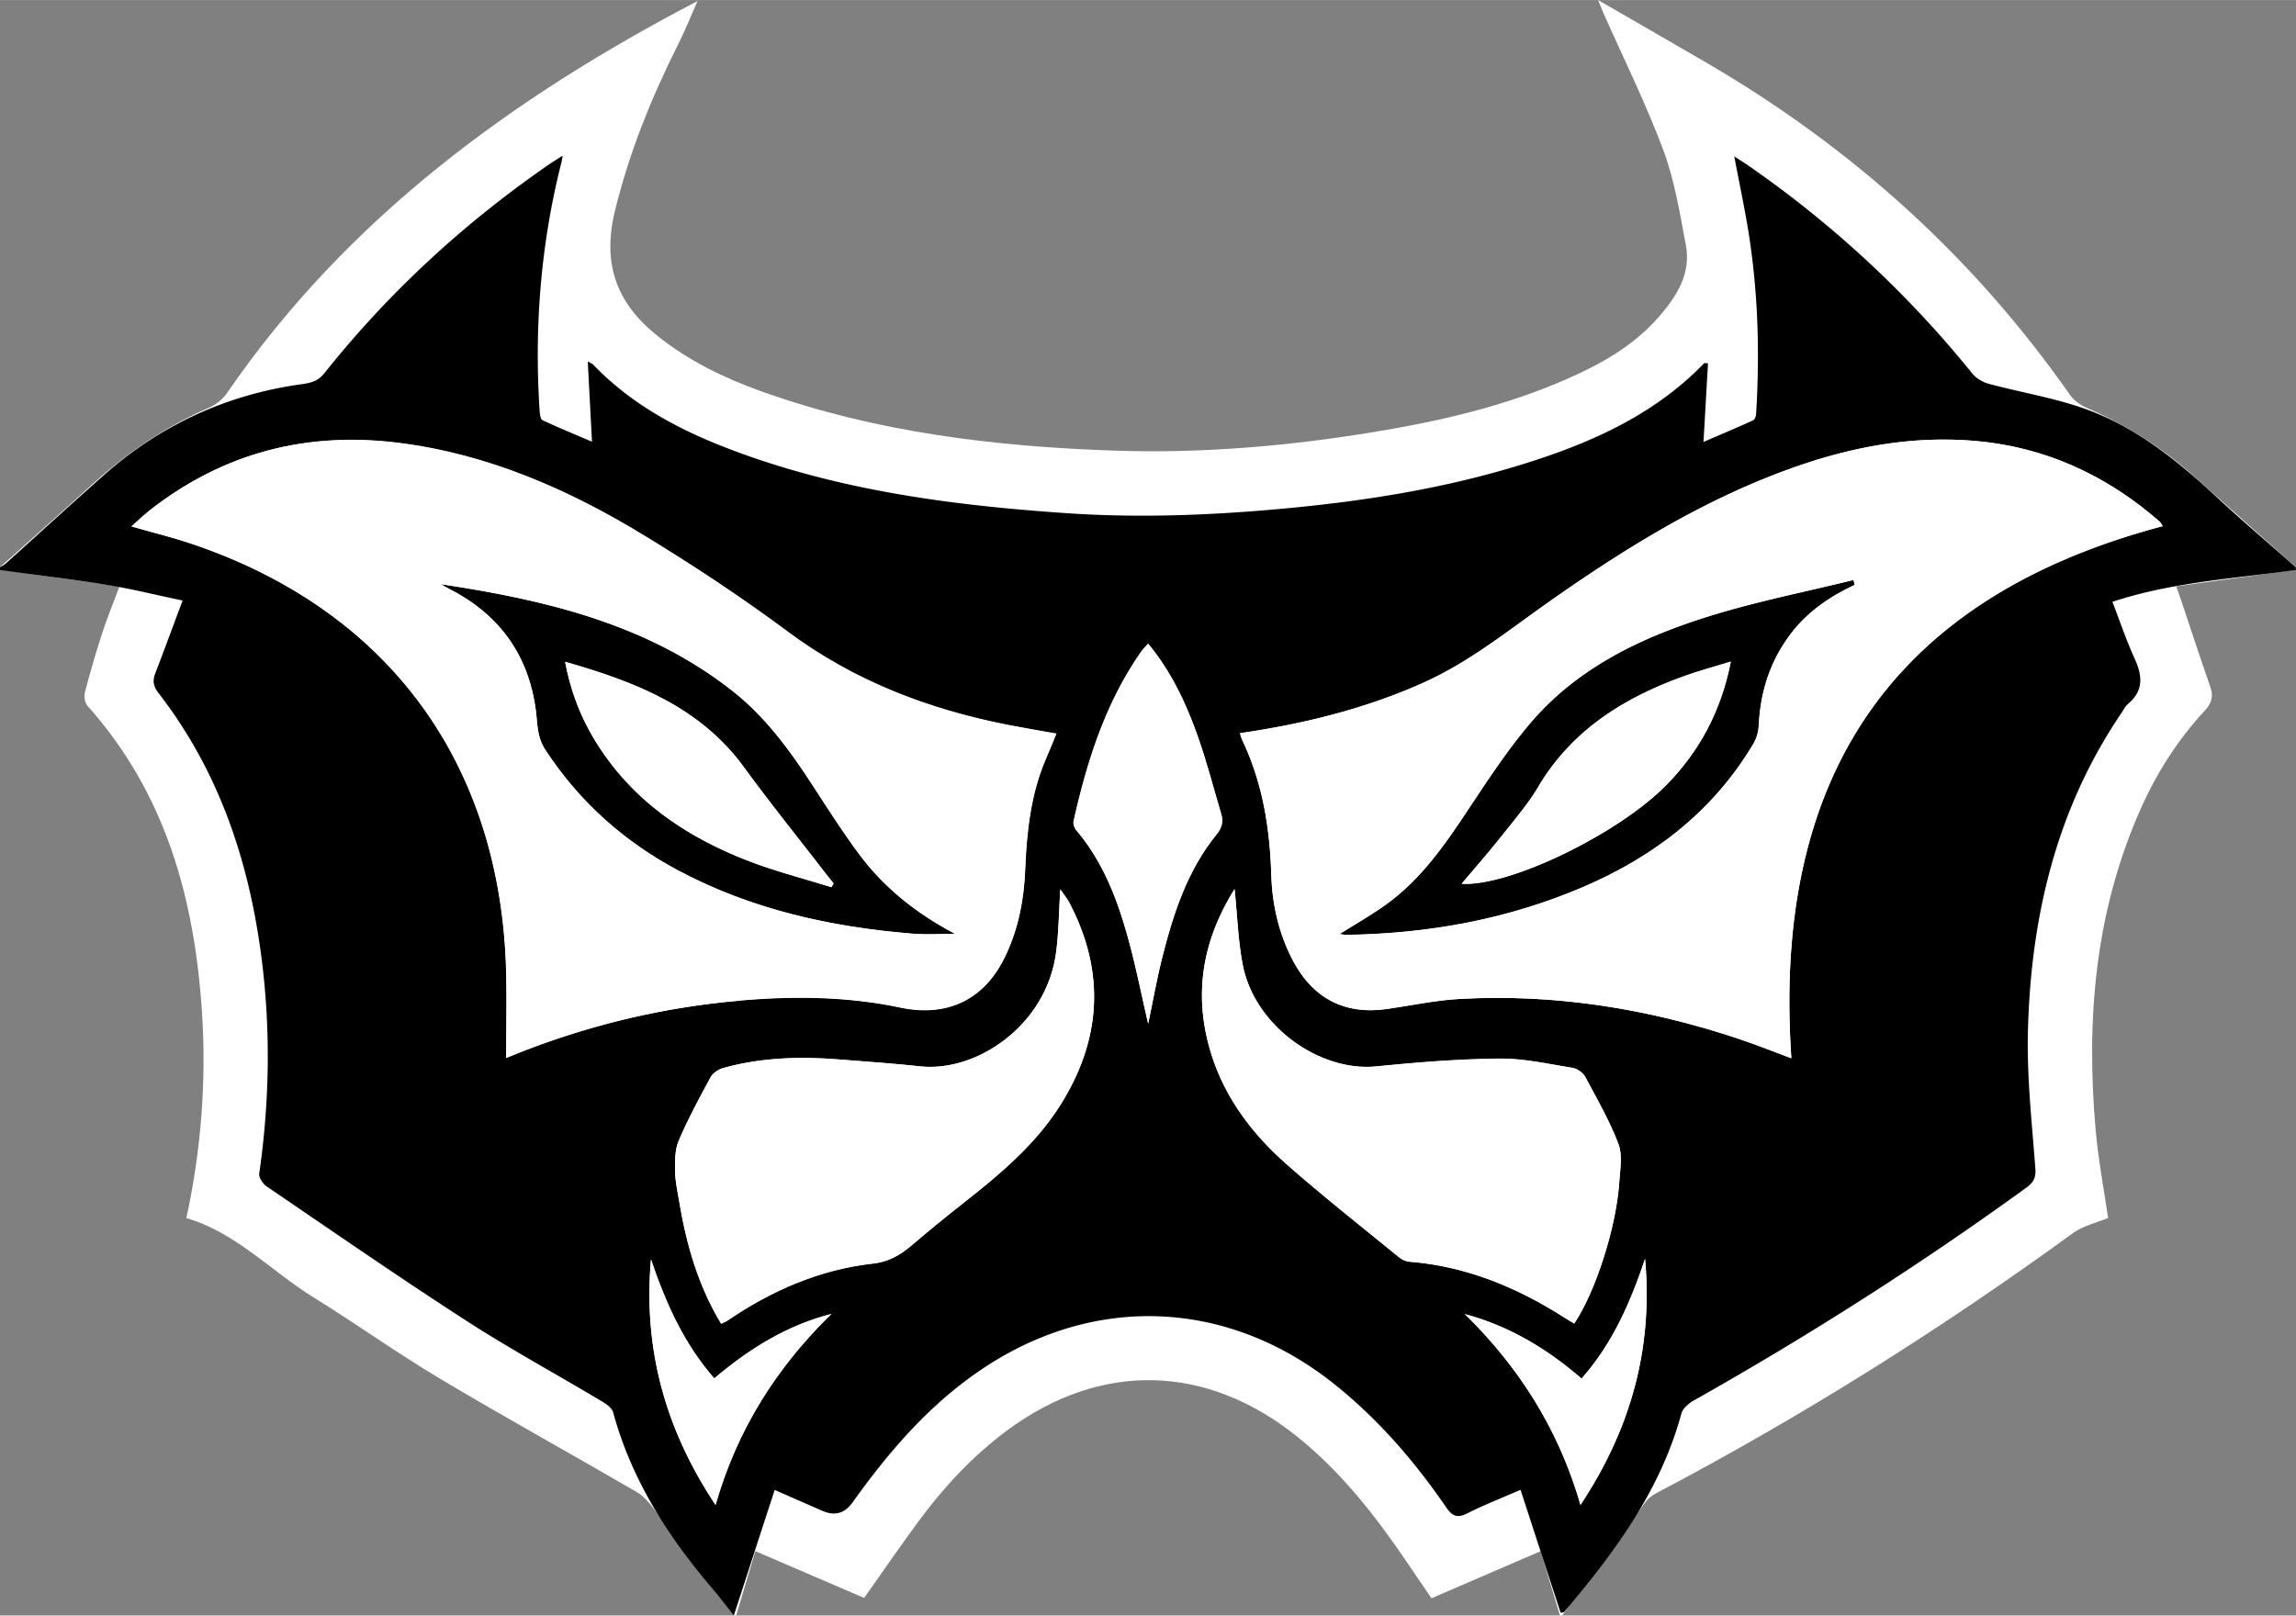
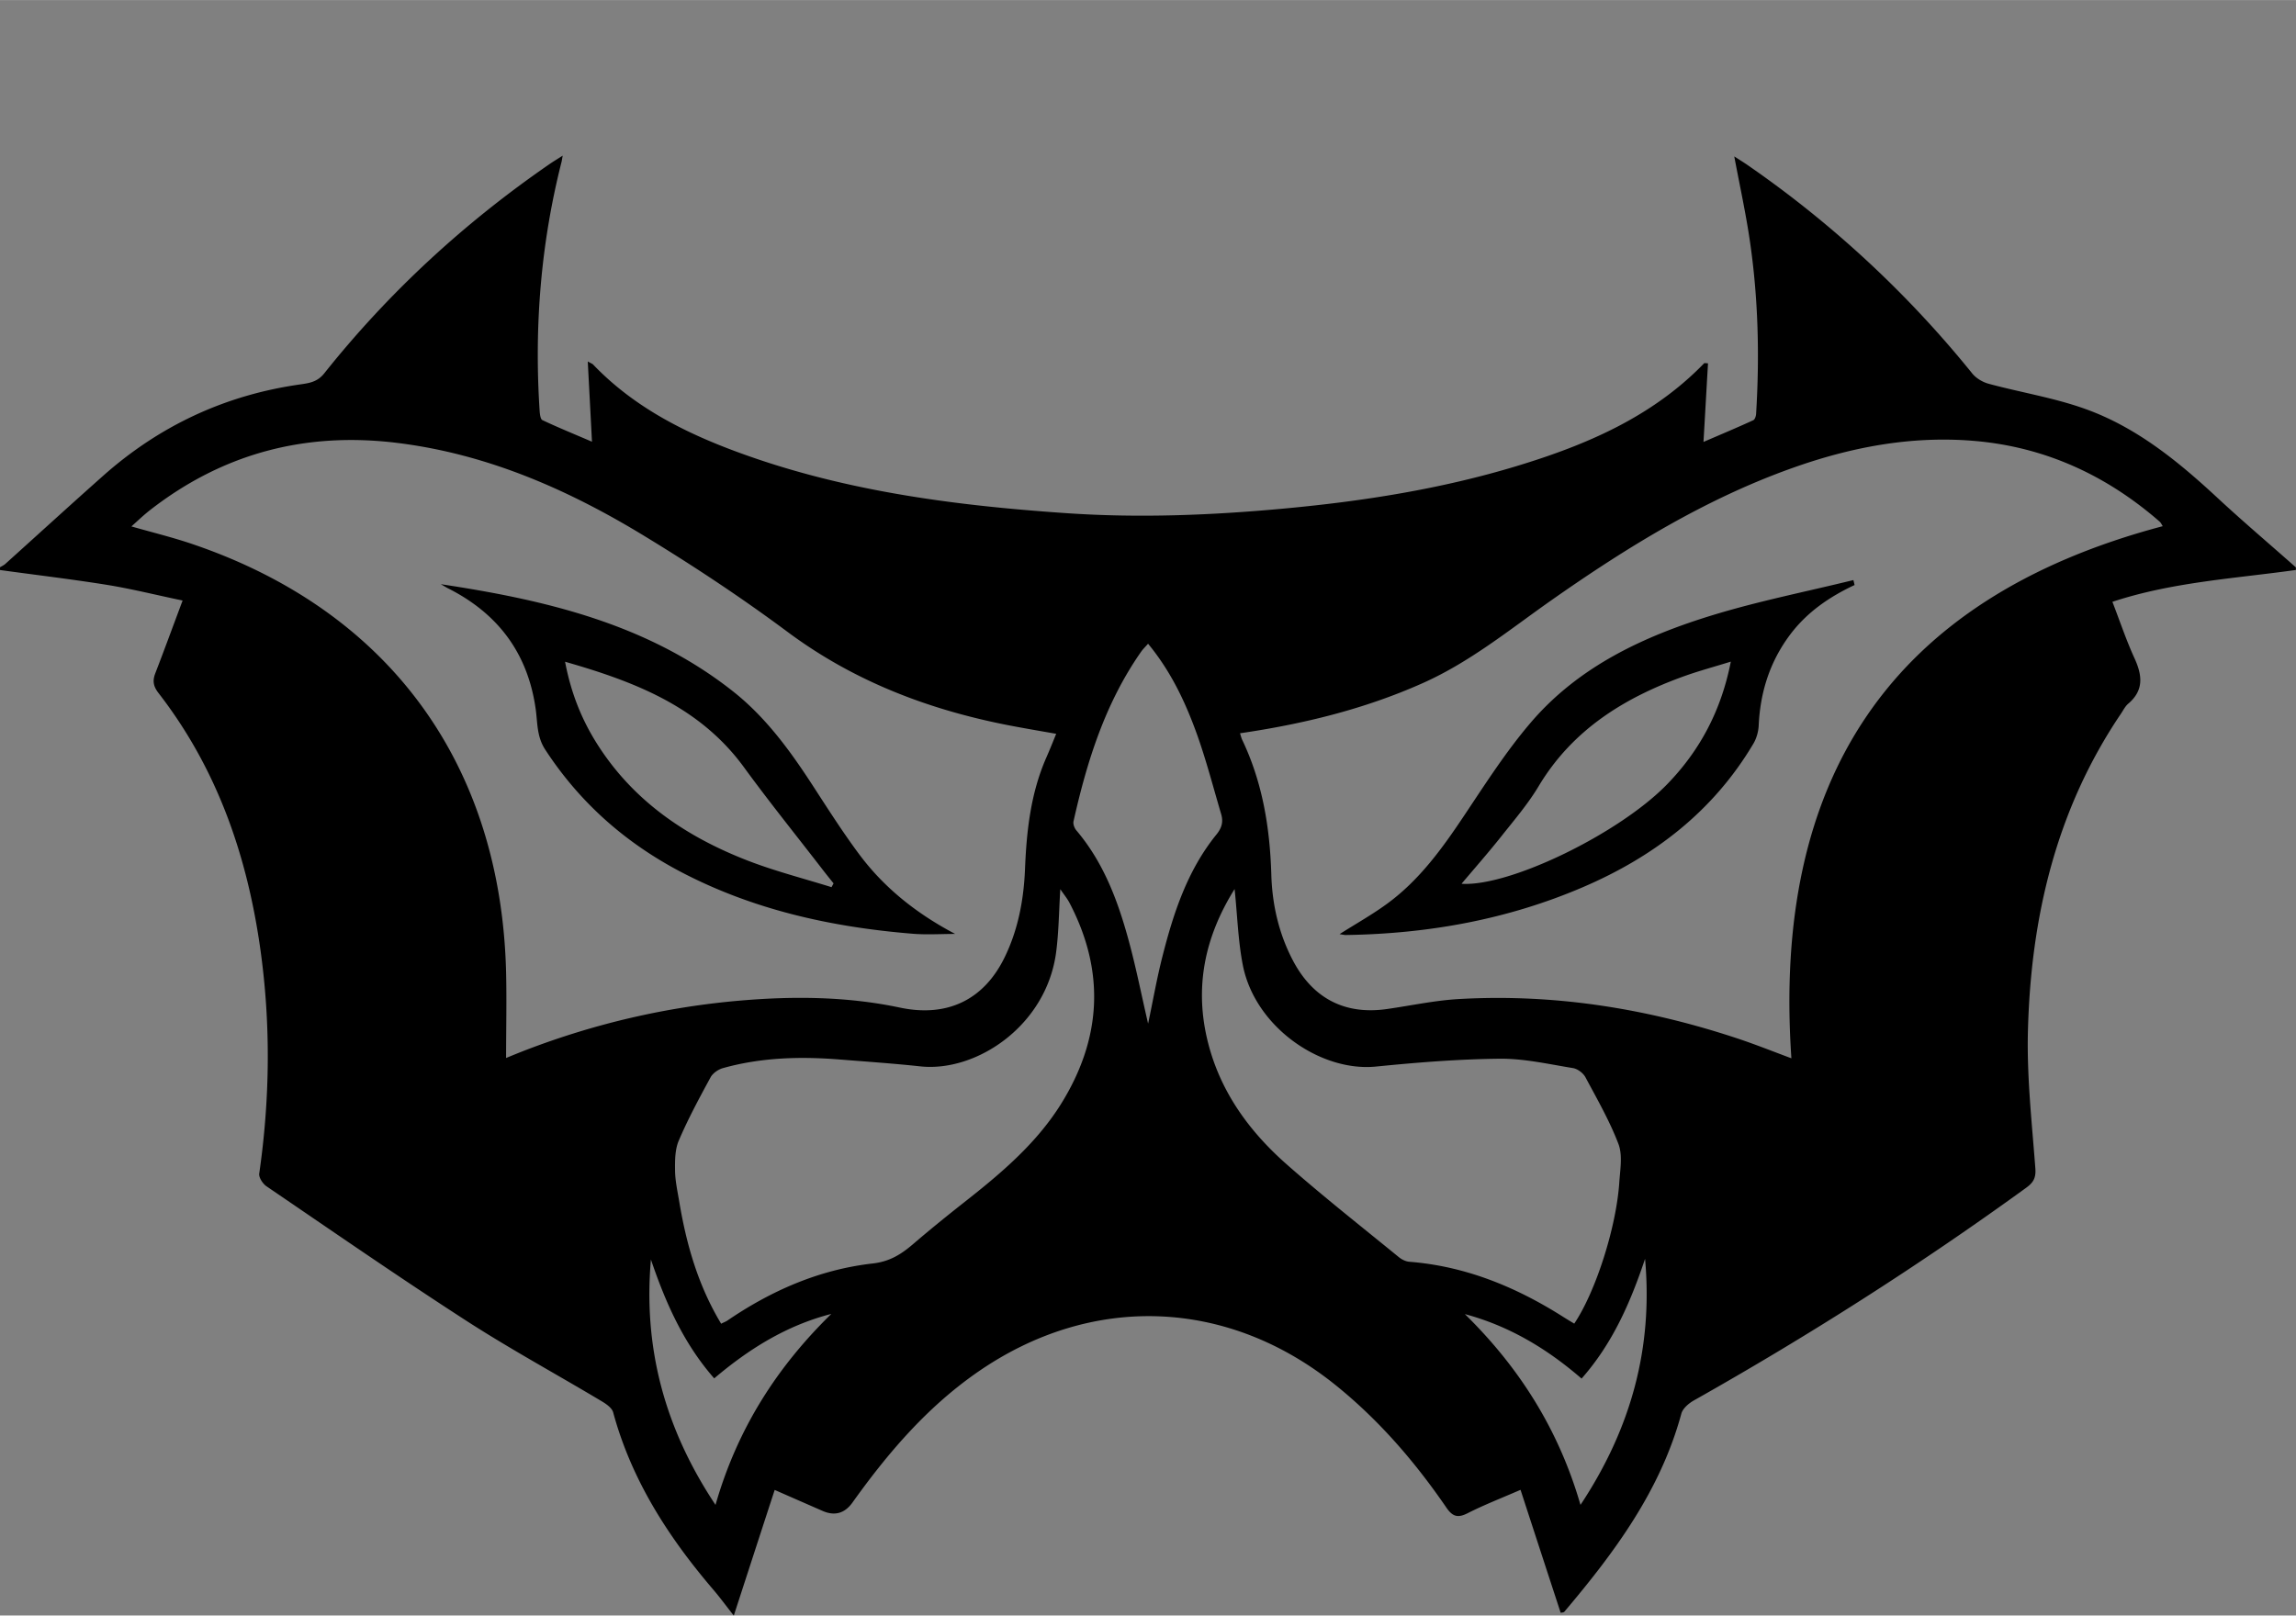
<svg xmlns="http://www.w3.org/2000/svg" viewBox="0 0 213.36 150.15" width="34.1" height="24">
  <rect x="0" y="0" width="213.36" height="150.15" fill="#808080" stroke="none" />
  <defs>
    <style>.amgcls-1{fill:#fff}</style>
  </defs>
  <g id="amgLaag_1">
-     <path class="amgcls-1" d="M145.2 150.15h-.24c-.59-1.96-1.17-3.92-1.79-5.98-3.45 1.49-6.76 2.92-10.15 4.38-.76-1.12-1.48-2.17-2.19-3.22-2.94-4.35-6.14-8.47-10.27-11.79-8.46-6.8-18.29-7.03-26.99-.58-3.17 2.35-5.83 5.22-8.17 8.38-1.73 2.34-3.37 4.74-5.1 7.18-3.34-1.44-6.66-2.86-10.11-4.35-.61 2.05-1.2 4.01-1.78 5.97h-.24c-2.48-3.32-4.95-6.66-7.45-9.96-.44-.58-.96-1.17-1.57-1.52-6.08-3.53-12.23-6.92-18.26-10.52-4.01-2.39-7.82-5.12-11.79-7.58-3.93-2.44-7.16-5.99-11.78-7.35 1.37-6.35 1.87-12.7 1.45-19.12-.69-10.57-3.38-20.37-10.64-28.49-.25-.28-.34-.88-.24-1.26.48-1.85 1.02-3.69 1.61-5.51.46-1.42 1.04-2.81 1.6-4.33-3.79-.54-7.45-1.05-11.1-1.55v-.24c2.7-2.42 5.43-4.82 8.11-7.28 3.37-3.1 7.06-5.7 11.29-7.53.65-.28 1.3-.79 1.69-1.37C32.25 20.28 47.6 9.07 64.82.09c-.6 1.34-1.14 2.71-1.8 4.02-2.49 4.97-4.55 10.05-5.88 15.5-1.18 4.87.12 8.5 3.87 11.53 2.93 2.37 6.26 3.98 9.77 5.24 10.6 3.79 21.64 5.12 32.81 5.5 8.01.27 15.97-.41 23.88-1.7 6.23-1.01 12.37-2.42 18.18-4.98 3.17-1.39 6.16-3.08 8.47-5.72 1.66-1.9 3.05-4.02 2.54-6.7-.56-2.97-1.04-6.01-2.09-8.83-1.63-4.36-3.71-8.55-5.6-12.81-.13-.3-.24-.61-.46-1.14 3.56 2.06 6.88 3.96 10.18 5.89 13.45 7.85 24.75 18.05 33.69 30.84.34.48.91.89 1.45 1.13 3.57 1.56 6.85 3.57 9.77 6.16 3.26 2.89 6.5 5.79 9.74 8.69v.24c-3.66.51-7.31 1.02-11.11 1.54.17.47.3.83.42 1.19.91 2.72 1.8 5.45 2.75 8.16.32.91.1 1.55-.54 2.23-2.49 2.69-4.44 5.75-5.93 9.1-4.26 9.57-5.1 19.63-4.18 29.92.24 2.73.76 5.43 1.15 8.11-1.08.45-2.31.72-3.24 1.39-12.33 8.97-25.2 17.06-38.69 24.16-.37.2-.76.46-1.01.79-2.61 3.52-5.2 7.06-7.79 10.6z" />
    <path d="M0 52.96v-.24c.16-.1.34-.18.48-.3 3.03-2.73 6.04-5.48 9.09-8.19 5.24-4.66 11.34-7.51 18.28-8.5.9-.13 1.63-.23 2.27-1.02 5.99-7.53 13-13.98 20.91-19.44.36-.25.74-.48 1.26-.81-.07.36-.08.48-.11.59-1.92 7.57-2.54 15.26-2.04 23.04.02.33.07.86.26.95 1.48.7 3.01 1.32 4.61 2.01-.13-2.56-.26-4.93-.39-7.46.31.18.43.21.5.29 3.53 3.69 7.91 6.03 12.61 7.83 10.09 3.86 20.67 5.25 31.36 5.98 6.84.47 13.66.19 20.47-.45 7.24-.68 14.39-1.81 21.36-3.92 6.47-1.96 12.61-4.57 17.44-9.56.03-.04.14 0 .36 0-.14 2.39-.27 4.76-.42 7.31 1.6-.69 3.13-1.33 4.63-2.02.15-.07.25-.39.26-.59.33-5.4.2-10.79-.59-16.14-.38-2.58-.94-5.12-1.44-7.79.46.3.87.55 1.26.82a99.51 99.51 0 0120.85 19.35c.36.45.97.81 1.52.96 2.99.81 6.08 1.3 8.98 2.34 4.78 1.71 8.66 4.89 12.34 8.31 2.36 2.19 4.83 4.28 7.24 6.42v.24c-5.7.8-11.48 1.12-17.05 2.96.71 1.84 1.29 3.58 2.05 5.24.73 1.59.89 2.99-.59 4.24-.29.25-.47.64-.7.97-6 8.9-8.34 18.9-8.61 29.44-.11 4.25.37 8.53.69 12.78.07.92-.22 1.34-.89 1.82-9.9 7.18-20.2 13.74-30.86 19.75-.47.27-1.02.74-1.15 1.23-1.94 7.14-6.2 12.88-10.87 18.4-.06.07-.21.07-.34.1-1.24-3.79-2.47-7.56-3.73-11.43-1.77.77-3.37 1.39-4.89 2.16-.92.47-1.41.36-2.01-.52-2.88-4.2-6.18-8.04-10.16-11.27-10.08-8.2-22.81-8.7-33.47-1.26-4.66 3.25-8.28 7.49-11.55 12.07q-1.09 1.52-2.78.78c-1.44-.63-2.88-1.26-4.45-1.95-1.29 3.95-2.51 7.71-3.8 11.68-.75-.95-1.31-1.72-1.93-2.44-4.17-4.88-7.58-10.18-9.28-16.45-.11-.41-.64-.78-1.06-1.03-4.18-2.5-8.47-4.83-12.56-7.47-6.27-4.05-12.42-8.31-18.59-12.51-.35-.24-.73-.82-.68-1.18.99-6.89 1.08-13.78.13-20.68-1.21-8.77-4.01-16.92-9.49-23.99-.48-.62-.57-1.13-.3-1.83.83-2.15 1.62-4.31 2.54-6.77-2.4-.5-4.71-1.08-7.05-1.46-3.31-.53-6.63-.92-9.95-1.38zm200.97-4.07c-.08-.12-.16-.31-.3-.43-4.93-4.29-10.61-6.91-17.14-7.48-5.86-.51-11.51.56-17.02 2.53-8.12 2.9-15.37 7.38-22.38 12.3-3.88 2.73-7.57 5.75-11.97 7.7-5.39 2.4-11.06 3.78-16.93 4.64.08.24.12.43.2.6 1.89 3.96 2.58 8.16 2.71 12.53.08 2.79.7 5.53 2.04 8.05 1.86 3.49 4.82 5.01 8.71 4.45 2.25-.32 4.49-.81 6.74-.93 8.87-.5 17.49.89 25.9 3.69 1.65.55 3.27 1.2 4.94 1.82-1.77-25.78 9.02-42.71 34.51-49.46zm-188.77.03c2.03.58 3.88 1.03 5.67 1.64 18.39 6.24 28.69 20.57 29.16 39.82.06 2.63 0 5.26 0 7.95.56-.23 1.22-.5 1.87-.75 6.4-2.45 13.01-3.99 19.84-4.58 5-.43 9.98-.39 14.9.65 4.33.91 7.75-.67 9.7-4.64 1.27-2.59 1.79-5.37 1.91-8.21.14-3.57.53-7.08 1.98-10.39.32-.72.61-1.46.92-2.21-1.58-.28-3.07-.53-4.56-.82-7.4-1.46-14.27-4.09-20.4-8.65-4.29-3.19-8.76-6.15-13.33-8.93-7.06-4.3-14.55-7.59-22.87-8.63-8.54-1.07-16.23.93-23.04 6.23-.58.45-1.12.97-1.77 1.55zm54.83 74.1c.24-.12.4-.18.53-.26 4.11-2.81 8.59-4.77 13.55-5.33 1.58-.18 2.64-.86 3.74-1.8 1.55-1.33 3.13-2.61 4.73-3.87 3.37-2.65 6.65-5.4 8.97-9.08 3.81-6.08 4.19-12.33.85-18.74-.22-.43-.54-.81-.87-1.3-.13 2.07-.14 3.99-.39 5.88-.91 6.82-7.41 11.15-12.62 10.59-2.5-.27-5.01-.44-7.52-.64-3.64-.29-7.27-.19-10.81.8-.44.12-.95.47-1.16.86-1.05 1.93-2.09 3.86-2.95 5.87-.36.83-.36 1.85-.35 2.78.01.95.22 1.9.38 2.84.66 3.99 1.75 7.84 3.91 11.42zm47.69-40.38c-2.8 4.49-3.75 9.19-2.46 14.27 1.16 4.58 3.83 8.24 7.3 11.3 3.39 2.99 6.94 5.78 10.44 8.64.26.21.62.39.95.42 5.26.41 9.97 2.36 14.37 5.16.32.2.65.4.97.59 1.99-2.96 3.92-8.97 4.19-13.18.08-1.17.31-2.47-.08-3.51-.82-2.15-1.98-4.17-3.07-6.21-.21-.39-.73-.78-1.16-.85-2.28-.37-4.57-.9-6.86-.87-3.83.04-7.66.35-11.47.73-5.15.5-11.23-3.7-12.35-9.44-.44-2.25-.5-4.56-.76-7.04zm-8.03-22.82c-.29.33-.49.52-.65.75-3.33 4.76-5.03 10.17-6.28 15.76-.06.25.08.62.25.83 2.49 2.93 3.82 6.42 4.82 10.05.71 2.56 1.22 5.17 1.86 7.93.46-2.17.81-4.2 1.32-6.2 1.03-4.07 2.33-8.05 5.03-11.38.52-.64.65-1.21.43-1.93-.71-2.4-1.34-4.83-2.17-7.19-1.08-3.04-2.43-5.97-4.61-8.61zm29.44 62.32c5.03 4.94 8.7 10.68 10.74 17.73 4.74-7.16 6.74-14.65 6-22.87-1.35 4.03-3.01 7.86-5.9 11.13-3.19-2.76-6.7-4.88-10.83-5.99zm-75.64-5.1c-.72 8.19 1.25 15.69 6 22.83 2.03-7.09 5.72-12.82 10.76-17.75-4.17 1.07-7.66 3.26-10.88 5.99-2.86-3.26-4.53-7.06-5.89-11.07zm111.87-62.68c-2.35 1.1-4.43 2.52-6.01 4.62-1.88 2.51-2.78 5.34-2.92 8.46-.03.56-.2 1.18-.49 1.67-3.73 6.29-9.23 10.51-15.86 13.35-7.02 3.01-14.4 4.33-22.02 4.44-.15 0-.3-.04-.58-.08 1.53-.97 3.01-1.8 4.37-2.79 3.06-2.22 5.22-5.24 7.29-8.35 1.95-2.92 3.86-5.9 6.13-8.55 4.49-5.24 10.57-8.04 17.01-10 4.25-1.29 8.63-2.16 12.95-3.22.04.16.08.31.11.47zm-36.52 27.78c4.48.27 14.64-4.68 19.08-9.25 3.06-3.15 5.03-6.87 5.92-11.4-1.58.49-2.96.86-4.3 1.34-5.58 2-10.41 4.98-13.56 10.24-1 1.67-2.29 3.17-3.5 4.7-1.16 1.46-2.39 2.86-3.65 4.35zM40.95 54.29c9.75 1.47 19.21 3.68 27.16 9.96 3.08 2.43 5.35 5.57 7.47 8.84 1.37 2.11 2.72 4.23 4.22 6.25 2.36 3.19 5.41 5.59 8.96 7.46-1.33 0-2.66.09-3.98-.02-7.57-.62-14.88-2.24-21.65-5.82-5.11-2.71-9.29-6.42-12.47-11.3-.79-1.22-.7-2.49-.88-3.76-.73-5.19-3.5-8.88-8.14-11.22-.23-.12-.45-.26-.68-.39zm36.32 28.17c.06-.12.13-.24.19-.36-.29-.36-.58-.72-.87-1.09-2.48-3.22-5.04-6.39-7.44-9.68-4.11-5.64-10.11-7.96-16.64-9.83.52 2.74 1.43 5.09 2.75 7.27 3.39 5.57 8.47 9.02 14.42 11.29 2.47.94 5.05 1.6 7.58 2.39z" />
-     <path class="amgcls-1" d="M66.38 128.12c3.22-2.72 6.71-4.92 10.88-5.99-5.05 4.93-8.73 10.66-10.76 17.75-4.76-7.15-6.72-14.64-6-22.83 1.36 4.01 3.03 7.81 5.89 11.07zm32.15-45.48c-.13 2.07-.14 3.99-.39 5.88-.91 6.82-7.41 11.15-12.62 10.59-2.5-.27-5.01-.44-7.52-.64-3.64-.29-7.27-.19-10.81.8-.44.12-.95.47-1.16.86-1.05 1.93-2.09 3.86-2.95 5.87-.36.83-.36 1.85-.35 2.78.01.95.22 1.9.38 2.84.66 3.99 1.75 7.84 3.91 11.42.24-.12.4-.18.53-.26 4.11-2.81 8.59-4.77 13.55-5.33 1.58-.18 2.64-.86 3.74-1.8 1.55-1.33 3.13-2.61 4.73-3.87 3.37-2.65 6.65-5.4 8.97-9.08 3.81-6.08 4.19-12.33.85-18.74-.22-.43-.54-.81-.87-1.3zm-29.37-11.3c-4.11-5.64-10.11-7.96-16.64-9.83.52 2.74 1.43 5.09 2.75 7.27 3.39 5.57 8.47 9.02 14.42 11.29 2.47.94 5.05 1.6 7.58 2.39.06-.12.13-.24.19-.36-.29-.36-.58-.72-.87-1.09-2.48-3.22-5.04-6.39-7.44-9.68zM68.76 93c-6.83.59-13.44 2.13-19.84 4.58-.66.25-1.31.52-1.87.75 0-2.69.06-5.32 0-7.95-.47-19.26-10.77-33.59-29.16-39.82-1.79-.61-3.64-1.05-5.67-1.64.65-.57 1.19-1.09 1.77-1.55 6.8-5.3 14.49-7.29 23.03-6.23 8.32 1.04 15.81 4.33 22.87 8.63 4.56 2.78 9.04 5.74 13.33 8.93 6.13 4.56 13 7.19 20.4 8.65 1.48.29 2.98.54 4.56.82-.32.76-.61 1.49-.92 2.21-1.45 3.32-1.83 6.82-1.98 10.39-.11 2.84-.64 5.63-1.91 8.21-1.94 3.97-5.37 5.54-9.7 4.64-4.92-1.03-9.9-1.08-14.9-.65zm-5.63-12.05c6.77 3.59 14.08 5.2 21.65 5.82 1.32.11 2.65.02 3.98.02-3.55-1.87-6.6-4.27-8.96-7.46-1.49-2.02-2.85-4.14-4.22-6.25-2.12-3.27-4.39-6.4-7.47-8.84-7.95-6.27-17.41-8.48-27.16-9.96.23.13.45.27.68.39 4.65 2.34 7.42 6.02 8.14 11.22.18 1.27.09 2.54.88 3.76 3.18 4.87 7.36 8.59 12.47 11.3zM146.28 123c1.99-2.96 3.92-8.97 4.19-13.18.08-1.17.31-2.47-.08-3.51-.82-2.15-1.98-4.17-3.07-6.21-.21-.39-.73-.78-1.16-.85-2.28-.37-4.57-.9-6.86-.87-3.83.04-7.66.35-11.47.73-5.15.5-11.23-3.7-12.35-9.44-.44-2.25-.5-4.56-.76-7.04-2.8 4.49-3.75 9.19-2.46 14.27 1.16 4.58 3.83 8.24 7.3 11.3 3.39 2.99 6.94 5.78 10.44 8.64.26.21.62.39.95.42 5.26.41 9.97 2.36 14.37 5.16.32.2.65.4.97.59zm-32.8-47.38c-.71-2.4-1.34-4.83-2.17-7.19-1.08-3.04-2.43-5.97-4.61-8.61-.29.33-.49.52-.65.75-3.33 4.76-5.03 10.17-6.28 15.76-.06.25.08.62.25.83 2.49 2.93 3.82 6.42 4.82 10.05.71 2.56 1.22 5.17 1.86 7.93.46-2.17.81-4.2 1.32-6.2 1.03-4.07 2.33-8.05 5.03-11.38.52-.64.65-1.21.43-1.93zm87.19-27.16c.14.12.22.31.3.43-25.48 6.75-36.27 23.68-34.51 49.46-1.67-.62-3.29-1.27-4.94-1.82-8.41-2.8-17.03-4.18-25.9-3.69-2.26.13-4.5.61-6.74.93-3.89.56-6.85-.96-8.71-4.45-1.34-2.52-1.95-5.26-2.04-8.05-.13-4.37-.82-8.56-2.71-12.53-.08-.17-.12-.36-.2-.6 5.88-.86 11.54-2.24 16.93-4.64 4.39-1.95 8.08-4.97 11.97-7.7 7.01-4.92 14.26-9.4 22.38-12.3 5.51-1.97 11.16-3.03 17.02-2.53 6.54.56 12.21 3.18 17.14 7.48zm-28.31 5.9c-.04-.16-.08-.31-.11-.47-4.32 1.06-8.7 1.93-12.95 3.22-6.44 1.96-12.52 4.77-17.01 10-2.28 2.65-4.19 5.63-6.13 8.55-2.07 3.11-4.23 6.13-7.29 8.35-1.36.99-2.84 1.82-4.37 2.79.28.04.43.08.58.08 7.61-.11 14.99-1.43 22.02-4.44 6.63-2.84 12.13-7.06 15.86-13.35.29-.48.46-1.1.49-1.67.14-3.12 1.04-5.95 2.92-8.46 1.57-2.1 3.66-3.53 6.01-4.62zm-25.4 73.77c-3.19-2.76-6.7-4.88-10.83-5.99 5.03 4.94 8.7 10.68 10.74 17.73 4.74-7.16 6.74-14.65 6-22.87-1.35 4.03-3.01 7.86-5.9 11.13zm-3.97-55.05c-1 1.67-2.29 3.17-3.5 4.7-1.16 1.46-2.39 2.86-3.65 4.35 4.48.27 14.64-4.68 19.08-9.25 3.06-3.15 5.03-6.87 5.92-11.4-1.58.49-2.96.86-4.3 1.34-5.58 2-10.41 4.98-13.56 10.24z" />
  </g>
</svg>